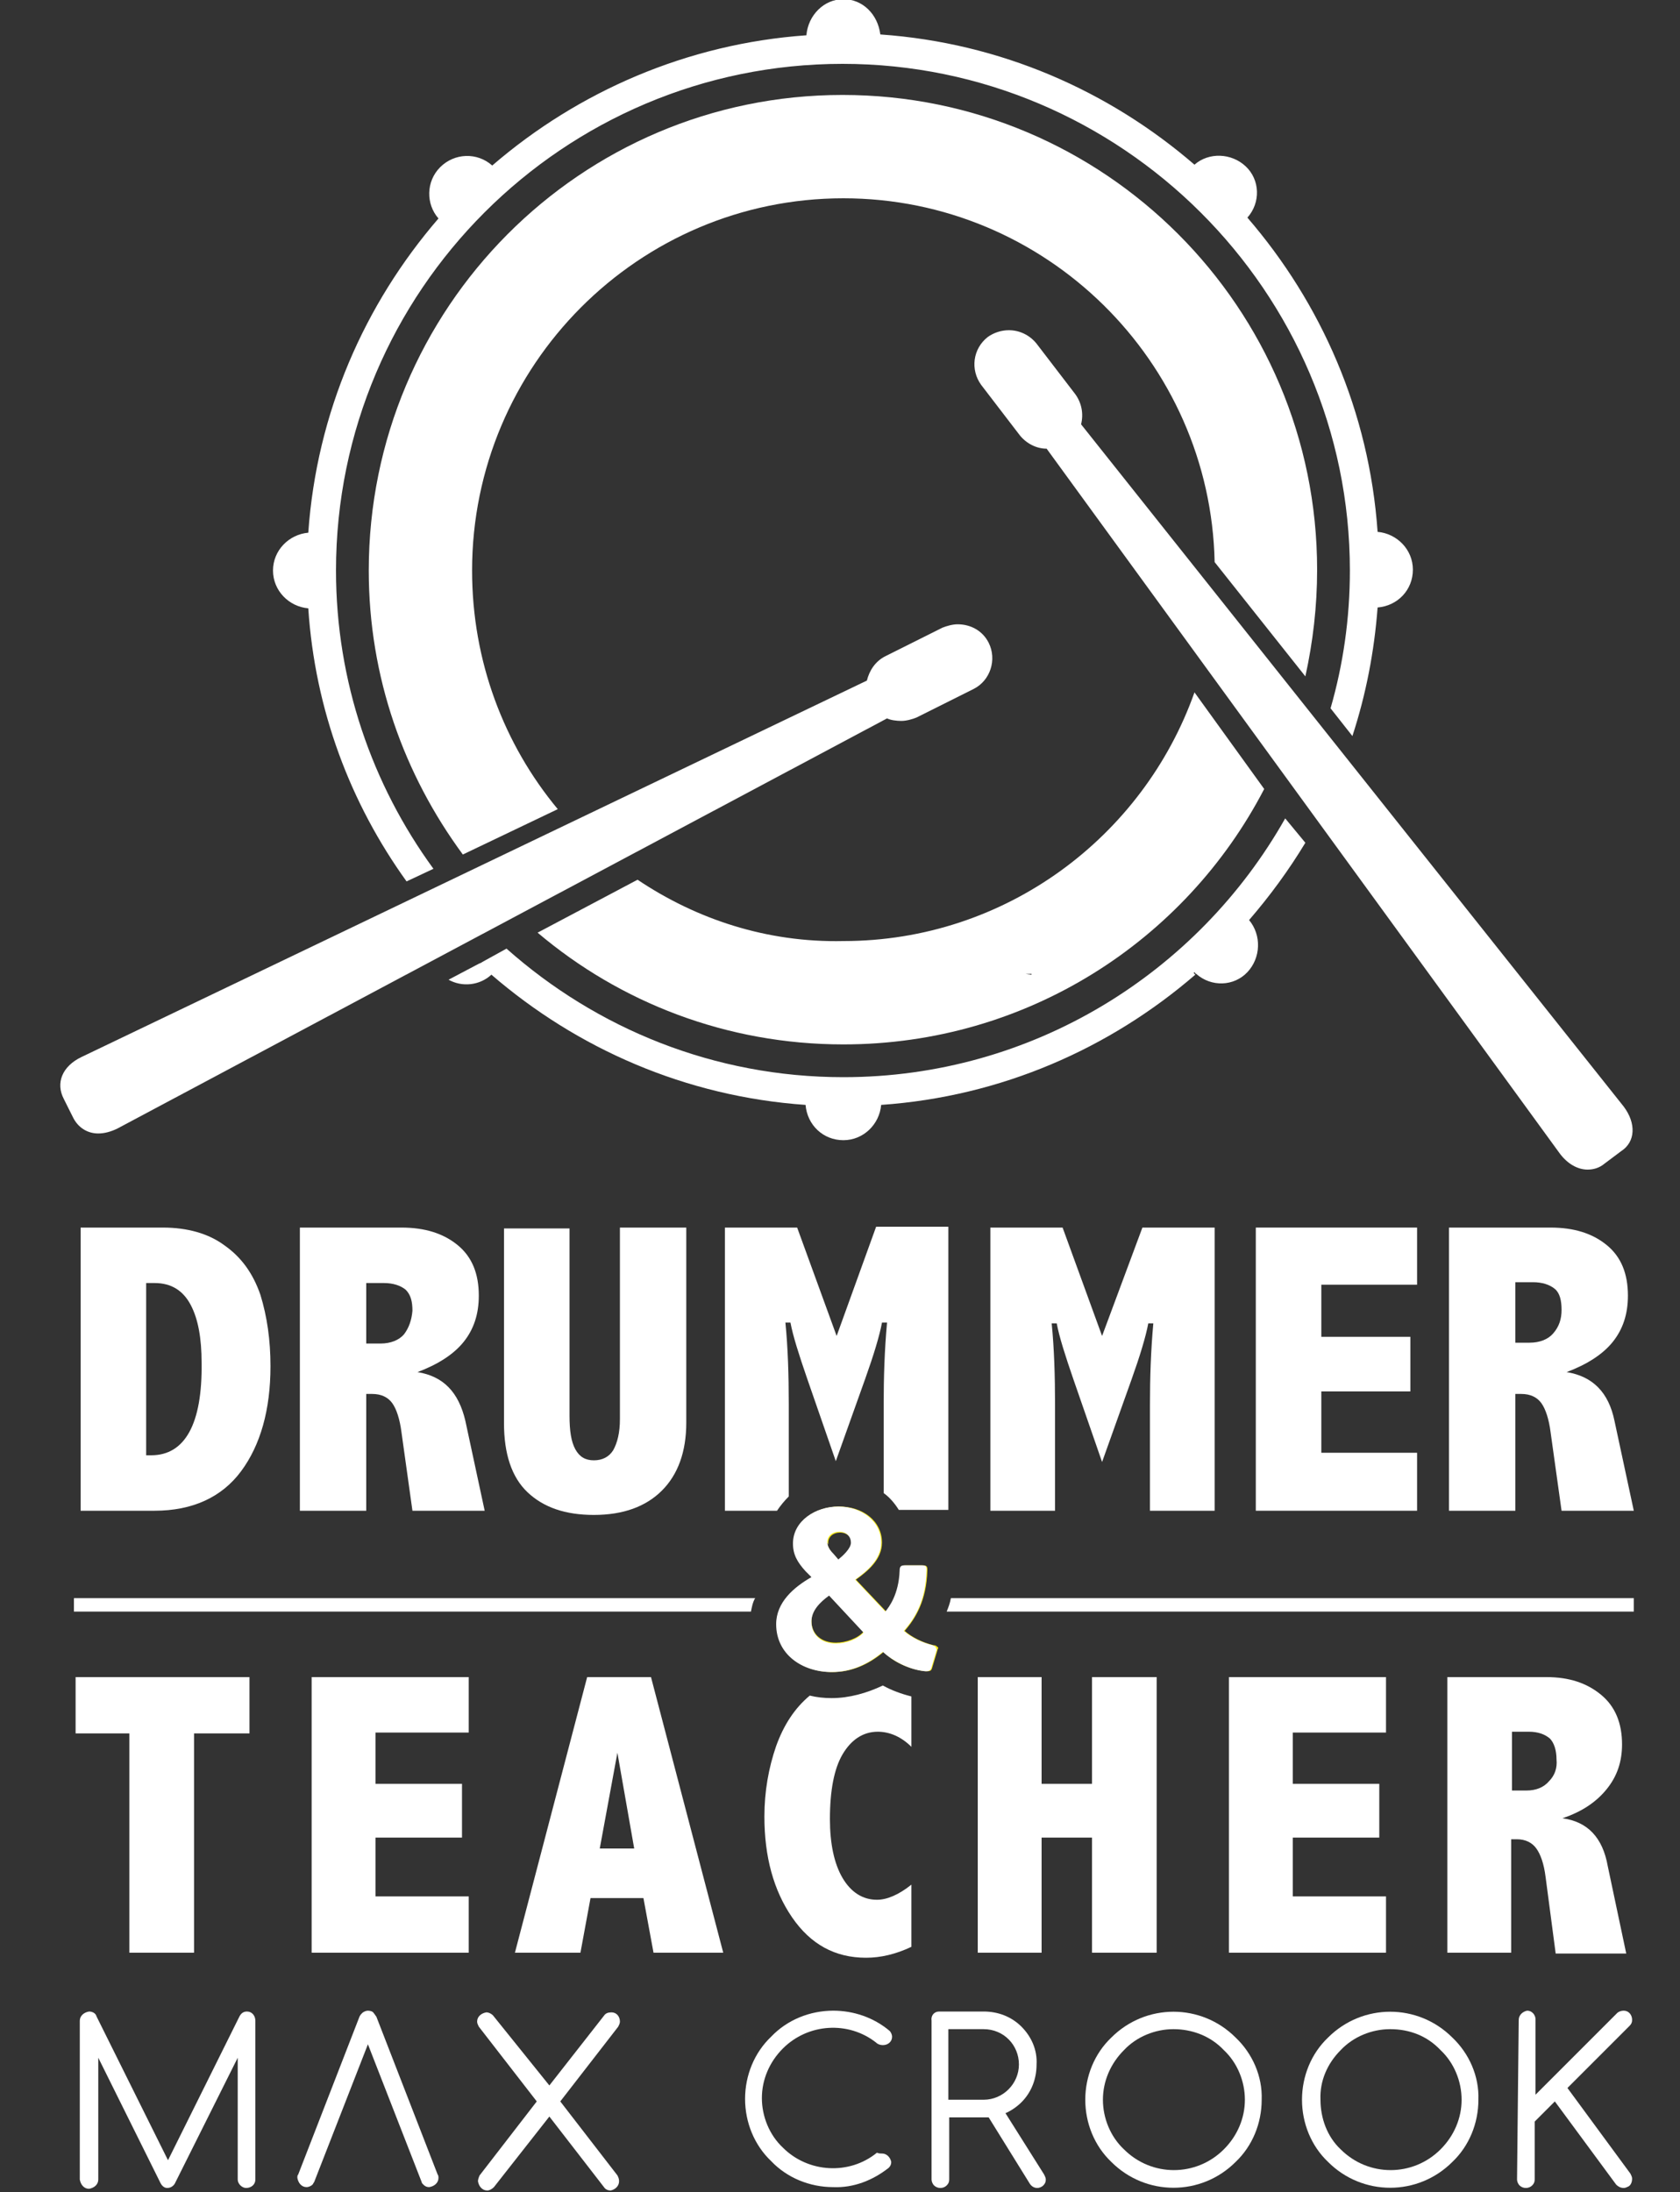
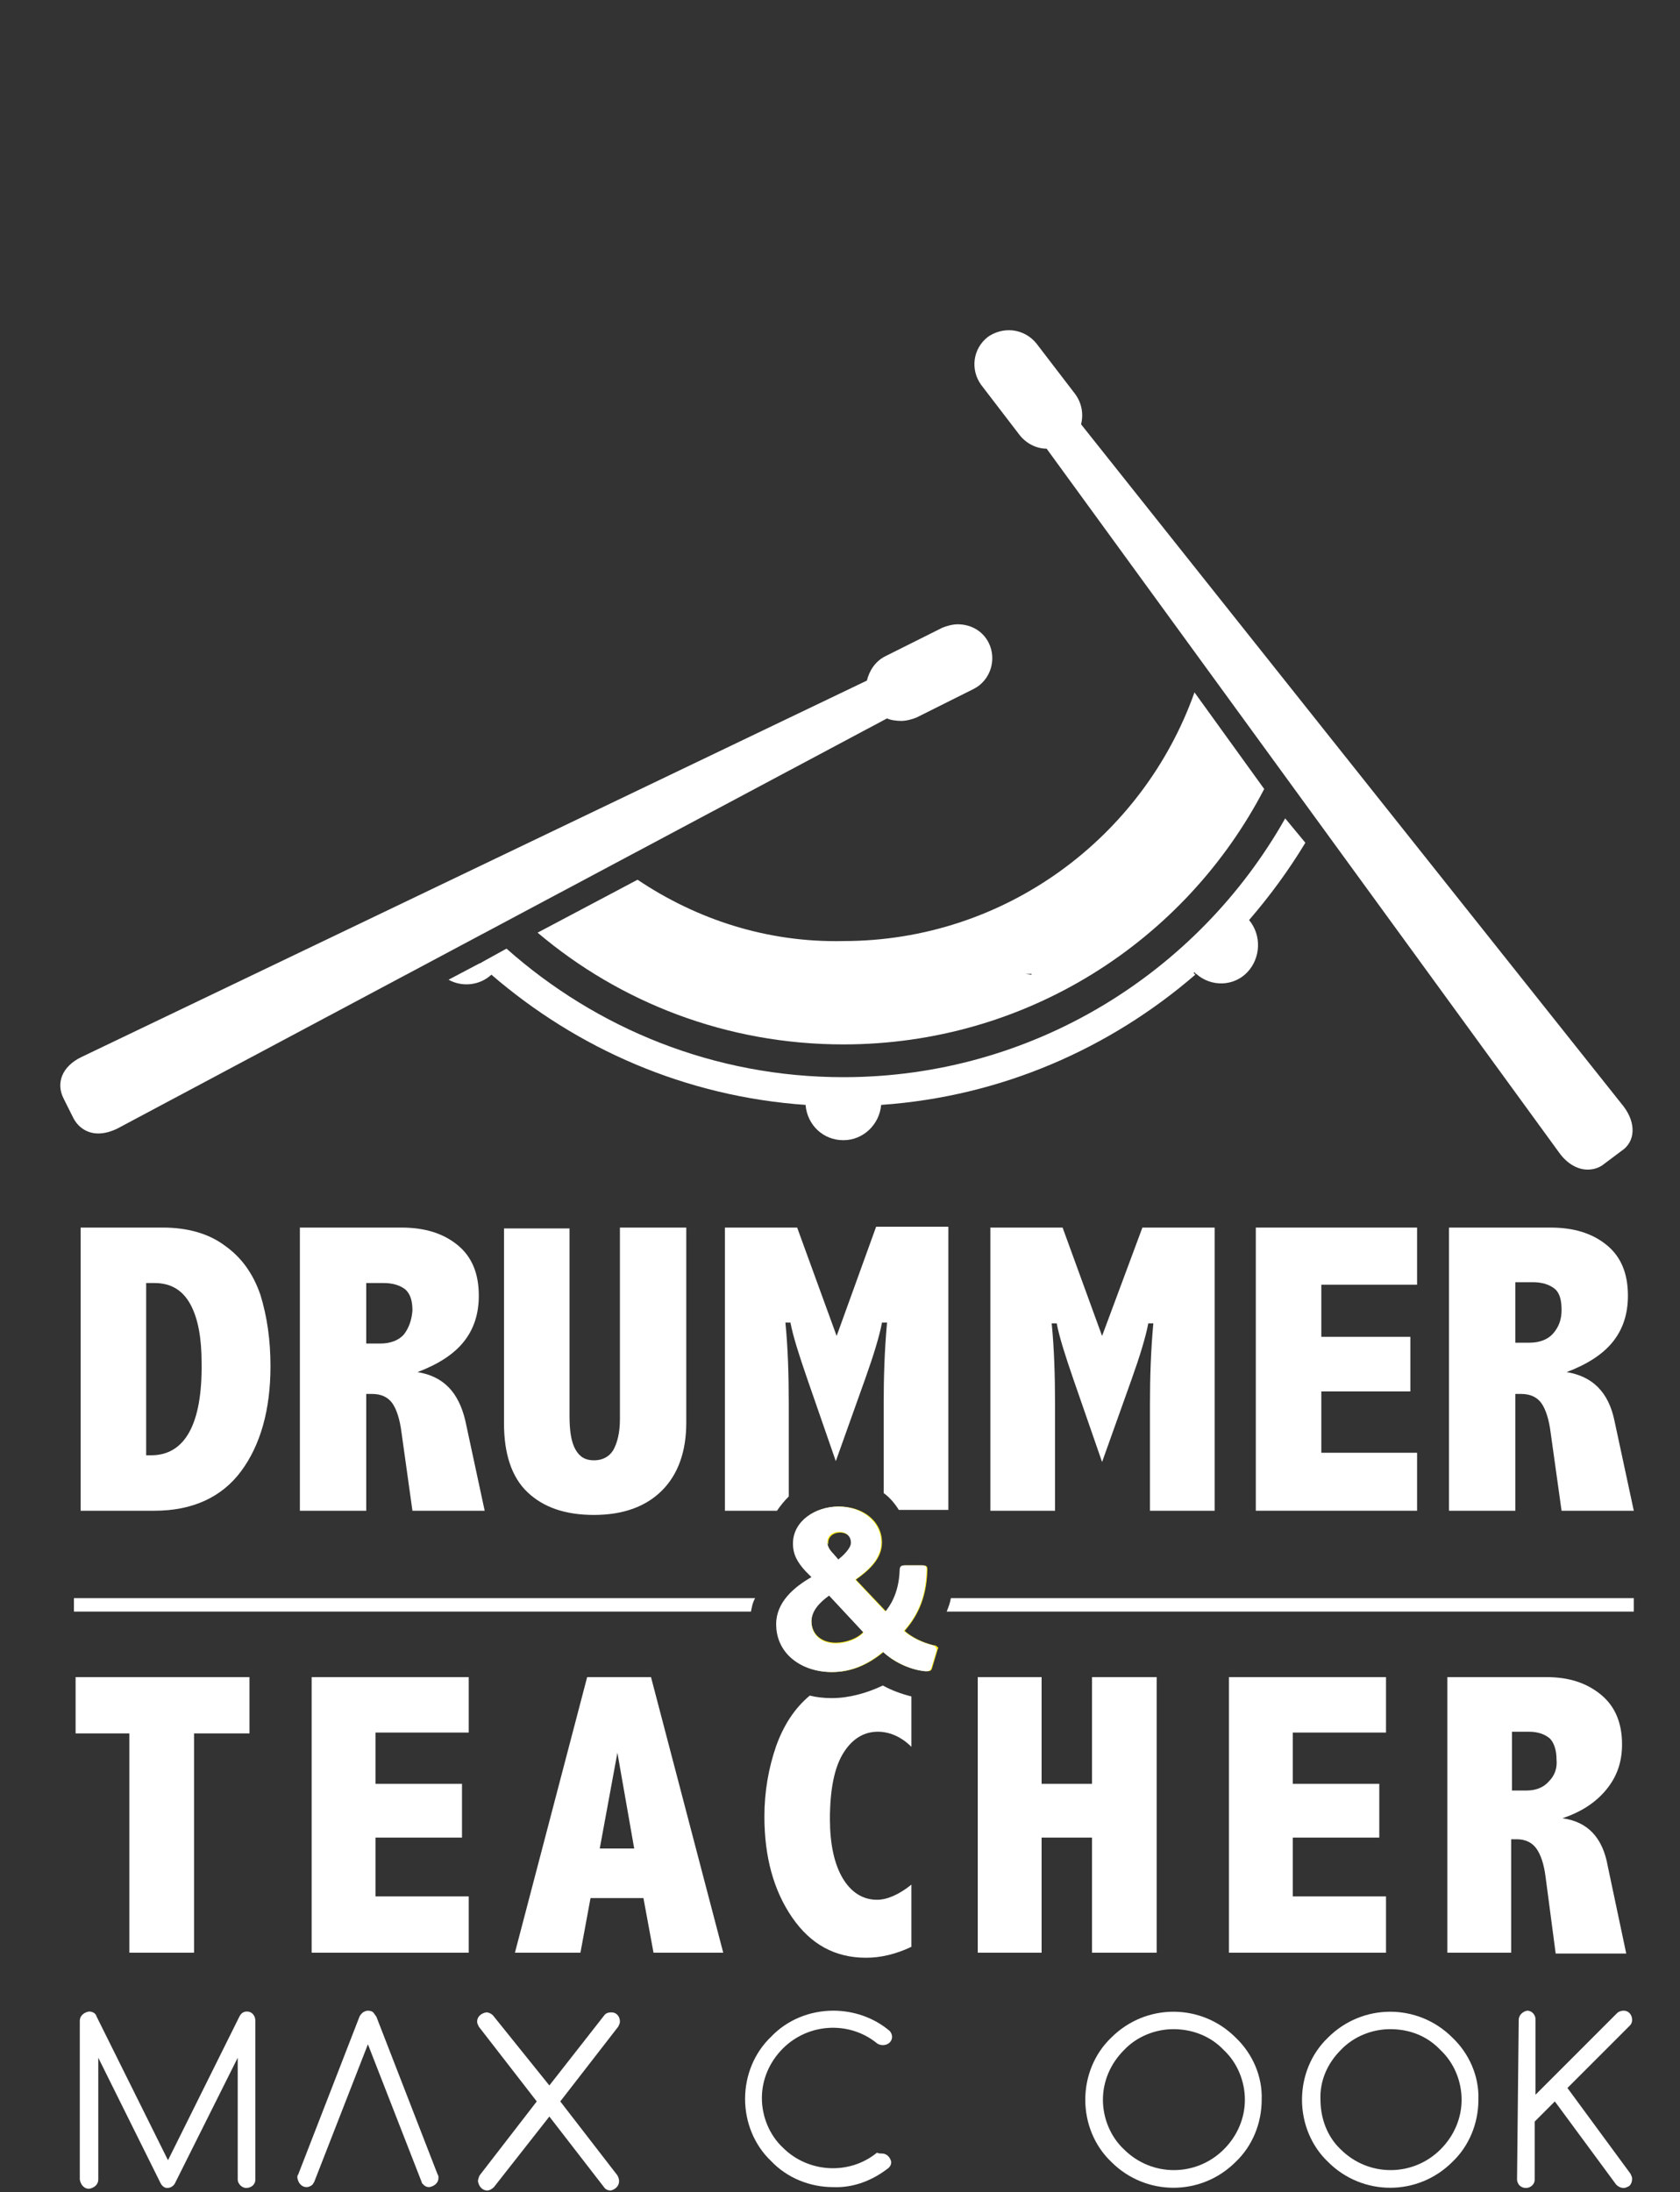
<svg xmlns="http://www.w3.org/2000/svg" version="1.1" id="Layer_1" x="0px" y="0px" viewBox="0 0 200 260.9" style="enable-background:new 0 0 200 260.9;" xml:space="preserve">
  <rect x="0" y="0" width="200" height="260.9" fill="#333333" stroke="none" />
  <style type="text/css">
	.st0{fill:#FFFFFF;}
	.st1{fill:none;}
	.st2{fill:#FAEB18;}
</style>
  <g>
    <path class="st0" d="M75.9,104.7L64,111c9.8,8.3,22.5,13.3,36.4,13.3c21.8,0,40.7-12.3,50.1-30.4l-8.3-11.5   c-6.1,17.2-22.5,29.6-41.8,29.6C91.3,112.2,82.9,109.4,75.9,104.7z M122.1,115.9h0.7v0.1L122.1,115.9L122.1,115.9z" />
-     <path class="st0" d="M100.4,23.6c24.1,0,43.7,19.4,44.2,43.3l10.8,13.6c0.9-4.1,1.4-8.3,1.4-12.7c0-31.2-25.3-56.5-56.5-56.5   S43.9,36.7,43.9,67.9c0,12.7,4.2,24.3,11.2,33.8l11.3-5.4C60,88.6,56.2,78.7,56.2,67.9C56.2,43.5,76,23.6,100.4,23.6z" />
    <path class="st0" d="M153,97.4c-10.4,18.4-30.1,30.8-52.6,30.8c-15.4,0-29.4-5.8-40.1-15.3l-2.9,1.6c-0.1,0.1-0.2,0.1-0.4,0.2   l-3.6,1.9c1.6,0.9,3.7,0.7,5.1-0.6c10.2,8.8,23.1,14.5,37.4,15.5l0,0c0.2,2.4,2.1,4.2,4.5,4.2s4.3-1.9,4.5-4.2l0,0   c14.3-1,27.2-6.7,37.4-15.5c-0.1-0.1-0.1-0.1-0.2-0.2l0.1-0.1c0.1,0.1,0.1,0.2,0.2,0.2c1.8,1.6,4.5,1.5,6.1-0.2s1.7-4.4,0.2-6.2   c2.5-2.9,4.7-5.9,6.7-9.2L153,97.4z" />
-     <path class="st0" d="M36.7,72.4c0.8,12.1,5,23.2,11.7,32.5l3.2-1.5C44.3,93.4,40,81.1,40,67.9c0-33.3,27.1-60.3,60.3-60.3   s60.4,27.1,60.4,60.3c0,5.7-0.8,11.2-2.3,16.4l2.6,3.3c1.6-4.9,2.6-10,3-15.3c2.4-0.2,4.2-2.1,4.2-4.5s-1.9-4.3-4.2-4.5   c-1-14.3-6.7-27.2-15.5-37.4c1.6-1.8,1.5-4.5-0.2-6.1s-4.4-1.7-6.1-0.2C132,10.8,119.1,5.1,104.8,4.1l0,0c-0.3-2.4-2.1-4.2-4.4-4.2   S96.2,1.8,96,4.2l0,0c-14.2,1-27.2,6.7-37.4,15.5c-1.8-1.6-4.5-1.5-6.2,0.2s-1.7,4.4-0.2,6.1c-8.8,10.2-14.5,23.1-15.5,37.4   c-2.3,0.2-4.2,2.1-4.2,4.5S34.4,72.2,36.7,72.4z M52.4,26.2L52.4,26.2L52.4,26.2L52.4,26.2z" />
    <path class="st0" d="M193.3,131.7l-64.6-81.2c0.3-1.2,0.1-2.5-0.7-3.6l-4.6-6c-0.8-1-2-1.6-3.3-1.6c-0.9,0-1.8,0.3-2.5,0.8   c-1.8,1.4-2.1,3.9-0.8,5.7l4.6,6c0.8,1,2,1.6,3.2,1.6l0,0l61.1,83.9c0.9,1.2,2.1,1.9,3.3,1.9c0.7,0,1.4-0.2,2-0.7l2-1.5   C194.7,135.9,194.8,133.7,193.3,131.7z" />
    <path class="st0" d="M107.3,85.8c0.6,0,1.3-0.2,1.8-0.4l6.8-3.4c2-1,2.8-3.5,1.8-5.5c-0.7-1.4-2.1-2.2-3.7-2.2l0,0   c-0.6,0-1.3,0.2-1.8,0.4l-6.8,3.4c-1.2,0.6-1.9,1.7-2.2,2.9L9.7,125.8c-2.3,1.1-3.1,3.1-2.1,5l1.1,2.2c0.6,1.2,1.7,1.9,3,1.9   c0.7,0,1.5-0.2,2.3-0.6l91.6-48.8C106,85.7,106.7,85.8,107.3,85.8z" />
  </g>
  <g>
    <path class="st1" d="M99.7,185.5L99.7,185.5l-1.1-1.7c0.1,0.4,0.2,0.7,0.7,1.2L99.7,185.5z" />
    <path class="st1" d="M184.9,158.8c0.6-0.7,1-1.6,1-2.8c0-1.1-0.3-2-0.8-2.5s-1.4-0.8-2.6-0.8h-2.1v7.2h1.7   C183.3,159.9,184.2,159.5,184.9,158.8z" />
-     <path class="st1" d="M105.6,157.5H105c-0.3,1.6-1,3.9-2,6.7l-3.5,9.8l-3.4-9.8c-1-2.9-1.7-5.1-2-6.7h-0.6c0.3,3,0.4,6.3,0.4,9.7v11   c1.5-1.3,3.6-2,5.9-2c2.1,0,3.9,0.6,5.4,1.7v-10.6C105.2,164,105.4,160.7,105.6,157.5z" />
    <path class="st1" d="M18.4,152.6h-1v20.5H18c4.1,0,6.1-3.7,6.1-11.1c0-2.8-0.4-5.1-1.3-6.9C21.9,153.5,20.4,152.6,18.4,152.6z" />
    <path class="st1" d="M182.1,206h-2v7h1.7c1.2,0,2.1-0.4,2.7-1.1c0.6-0.7,0.9-1.6,0.9-2.7c0-1.1-0.3-1.9-0.8-2.5   C184,206.3,183.2,206,182.1,206z" />
    <path class="st1" d="M45.6,152.6h-2.1v7.2h1.7c1.2,0,2.2-0.4,2.8-1.1c0.6-0.7,1-1.6,1-2.8c0-1.1-0.3-2-0.8-2.5   C47.6,152.9,46.8,152.6,45.6,152.6z" />
    <polygon class="st1" points="71.4,220 75.6,220 73.5,208.6  " />
    <path class="st0" d="M26.7,148.2c-1.9-1.4-4.4-2.1-7.3-2.1H9.6v33.7h8.8c4.5,0,8-1.6,10.3-4.7c2.3-3.1,3.5-7.3,3.5-12.5   c0-3.1-0.4-5.9-1.2-8.5C30.1,151.5,28.7,149.6,26.7,148.2z M18,173.2h-0.6v-20.5h1c2,0,3.4,0.9,4.3,2.6c0.9,1.7,1.3,4,1.3,6.9   C24.1,169.5,22,173.2,18,173.2z" />
    <path class="st0" d="M49.7,163.3c2.4-0.9,4.3-2.1,5.5-3.6s1.8-3.3,1.8-5.5c0-2.6-0.8-4.6-2.5-6s-3.9-2.1-6.7-2.1H35.7v33.7h7.9   v-13.9h0.7c1.1,0,1.9,0.4,2.4,1.1c0.5,0.7,0.9,1.9,1.1,3.5l1.3,9.3h8.6l-2.3-10.7C54.6,165.7,52.8,163.8,49.7,163.3z M48.1,158.8   c-0.6,0.7-1.6,1.1-2.8,1.1h-1.7v-7.2h2.1c1.1,0,2,0.3,2.6,0.8c0.6,0.6,0.8,1.4,0.8,2.5C49,157.1,48.7,158,48.1,158.8z" />
    <path class="st0" d="M70.7,180.3c3.5,0,6.2-1,8.1-2.9s2.9-4.6,2.9-8.1v-23.2h-7.9v22.8c0,1.6-0.3,2.8-0.8,3.7   c-0.5,0.8-1.3,1.2-2.3,1.2s-1.7-0.4-2.2-1.3c-0.5-0.9-0.7-2.2-0.7-4v-22.3H60v23.2c0,3.6,0.9,6.4,2.8,8.2S67.3,180.3,70.7,180.3z" />
    <path class="st0" d="M93.9,178.1v-11c0-3.4-0.1-6.7-0.4-9.7h0.6c0.3,1.6,1,3.8,2,6.7l3.4,9.8l3.5-9.8c1-2.8,1.7-5.1,2-6.7h0.6   c-0.3,3.3-0.4,6.5-0.4,9.7v10.6c0.7,0.5,1.3,1.2,1.8,2h5.9V146h-8.6l-4.7,13l-4.7-12.9h-8.6v33.7h6.2   C92.9,179.2,93.4,178.6,93.9,178.1z" />
    <path class="st0" d="M131.2,159l-4.7-12.9h-8.6v33.7h7.7v-12.6c0-3.4-0.1-6.7-0.4-9.7h0.6c0.3,1.6,1,3.8,2,6.7l3.4,9.8l3.5-9.8   c1-2.8,1.7-5.1,2-6.7h0.6c-0.3,3.3-0.4,6.5-0.4,9.7v12.6h7.7v-33.7H136L131.2,159z" />
    <polygon class="st0" points="149.5,179.8 168.7,179.8 168.7,172.9 157.3,172.9 157.3,165.6 167.9,165.6 167.9,159.1 157.3,159.1    157.3,152.9 168.7,152.9 168.7,146.1 149.5,146.1  " />
    <path class="st0" d="M180.4,165.9h0.7c1.1,0,1.9,0.4,2.4,1.1c0.5,0.7,0.9,1.9,1.1,3.5l1.3,9.3h8.6l-2.3-10.7   c-0.7-3.4-2.6-5.3-5.7-5.8c2.4-0.9,4.3-2.1,5.5-3.6s1.8-3.3,1.8-5.5c0-2.6-0.8-4.6-2.5-6s-3.9-2.1-6.7-2.1h-12.1v33.7h7.9V165.9z    M180.4,152.6h2.1c1.1,0,2,0.3,2.6,0.8s0.8,1.4,0.8,2.5s-0.3,2-1,2.8c-0.6,0.7-1.6,1.1-2.8,1.1h-1.7L180.4,152.6L180.4,152.6z" />
    <polygon class="st0" points="9,206.3 15.4,206.3 15.4,232.4 23.1,232.4 23.1,206.3 29.7,206.3 29.7,199.6 9,199.6  " />
    <polygon class="st0" points="37.1,232.4 55.8,232.4 55.8,225.7 44.7,225.7 44.7,218.7 55,218.7 55,212.3 44.7,212.3 44.7,206.2    55.8,206.2 55.8,199.6 37.1,199.6  " />
    <path class="st0" d="M69.9,199.6l-8.6,32.8h7.8l1.2-6.5h6.3l1.2,6.5h8.3l-8.6-32.8H69.9z M71.4,220l2.1-11.4l2,11.4H71.4z" />
    <path class="st0" d="M99,202.1c-0.9,0-1.8-0.1-2.6-0.3c-1.8,1.5-3.1,3.5-4,6c-0.9,2.6-1.4,5.4-1.4,8.4c0,4.8,1.1,8.8,3.3,12   c2.2,3.2,5.1,4.8,8.8,4.8c1.7,0,3.5-0.4,5.4-1.3v-7.4c-1.5,1.2-2.9,1.8-4.1,1.8c-1.7,0-3.1-0.9-4.1-2.6s-1.5-4.1-1.5-7   c0-3.4,0.5-6,1.5-7.7s2.4-2.7,4.2-2.7c1.4,0,2.8,0.6,4,1.8v-6c-1.2-0.3-2.3-0.7-3.4-1.3C103.2,201.5,101.1,202.1,99,202.1z" />
    <polygon class="st0" points="130,212.3 124,212.3 124,199.6 116.4,199.6 116.4,232.4 124,232.4 124,218.7 130,218.7 130,232.4    137.7,232.4 137.7,199.6 130,199.6  " />
    <polygon class="st0" points="146.3,232.4 165,232.4 165,225.7 153.9,225.7 153.9,218.7 164.2,218.7 164.2,212.3 153.9,212.3    153.9,206.2 165,206.2 165,199.6 146.3,199.6  " />
    <path class="st0" d="M186,216.4c2.4-0.8,4.1-2,5.3-3.5s1.8-3.2,1.8-5.3c0-2.5-0.8-4.5-2.5-5.9s-3.8-2.1-6.5-2.1h-11.8v32.8h7.6   v-13.5h0.7c1,0,1.8,0.4,2.3,1.1c0.5,0.7,0.9,1.8,1.1,3.4l1.2,9.1h8.4l-2.2-10.4C190.8,218.7,189,216.8,186,216.4z M184.4,212   c-0.6,0.7-1.5,1.1-2.7,1.1H180v-7h2c1.1,0,1.9,0.3,2.5,0.8c0.5,0.5,0.8,1.4,0.8,2.5C185.4,210.4,185.1,211.3,184.4,212z" />
    <path class="st2" d="M99.7,185.5l-0.5-0.5c-0.4-0.5-0.6-0.8-0.7-1.2l-0.4-0.6c0,0.1,0,0.3,0,0.4C98.2,184.5,98.9,185.3,99.7,185.5z   " />
    <g>
      <path class="st1" d="M101.8,187.9c1.4-1,3.1-2.4,3.1-4.4c0-2.6-2.3-4.3-5.1-4.3s-5.4,1.7-5.4,4.4c0,1.3,0.5,2.2,1.5,3.3l0.7,0.7    c-1.2,0.7-2.3,1.5-3.1,2.6H104L101.8,187.9z" />
      <path class="st1" d="M92.5,193.2c0,3.5,3,5.7,6.6,5.7c2.3,0,4.3-0.9,6.1-2.4c1,1.1,3,2.1,5,2.3h0.2c0.4,0,0.5-0.1,0.6-0.5l0.6-2    c0-0.1,0.1-0.2,0.1-0.3c0-0.2-0.1-0.2-0.4-0.3c-1.2-0.3-2.5-0.9-3.4-1.7c0.5-0.6,1.1-1.3,1.5-2.2H92.7    C92.5,192.3,92.5,192.7,92.5,193.2z" />
-       <path class="st1" d="M110.4,186.8L110.4,186.8c0-0.4-0.1-0.5-0.6-0.5h-2c-0.4,0-0.6,0.1-0.6,0.6c-0.1,1.5-0.4,2.6-0.8,3.4h3.5    C110.1,189.3,110.3,188.1,110.4,186.8z" />
      <path class="st0" d="M8.8,190.2v1.6h80.6c0.1-0.5,0.2-1.1,0.5-1.6H8.8z" />
      <path class="st0" d="M194.5,191.8v-1.6h-81.3c-0.1,0.6-0.3,1.1-0.5,1.6H194.5z" />
    </g>
    <path class="st2" d="M111.1,195.8c-1.2-0.3-2.5-0.9-3.4-1.7c1.3-1.5,2.6-3.6,2.7-7.2v-0.1c0-0.4-0.1-0.5-0.6-0.5h-2   c-0.4,0-0.6,0.1-0.6,0.6c-0.1,2.8-1.3,4.4-1.7,4.9l-3.6-3.8c1.4-1,3.1-2.4,3.1-4.4c0-2.6-2.3-4.3-5.1-4.3s-5.4,1.7-5.4,4.4   c0,1.3,0.5,2.2,1.5,3.3l0.7,0.7c-2.1,1.2-4.2,3-4.2,5.6c0,3.5,3,5.7,6.6,5.7c2.3,0,4.3-0.9,6.1-2.4c1,1.1,3,2.1,5,2.3h0.2   c0.4,0,0.5-0.1,0.6-0.5l0.6-2c0-0.1,0.1-0.2,0.1-0.3C111.5,195.9,111.4,195.8,111.1,195.8z M98.2,183.2l0.4,0.6c0-0.1,0-0.1,0-0.2   c0-0.7,0.6-1.2,1.4-1.2c0.9,0,1.4,0.6,1.4,1.3s-1,1.7-1.5,2l-0.1-0.1c-0.8-0.1-1.5-0.9-1.5-1.9C98.2,183.4,98.2,183.3,98.2,183.2z    M99.5,195.5c-1.7,0-2.9-1-2.9-2.6c0-1.2,0.9-2.3,2.1-3.1l4.1,4.4C102.1,195,100.7,195.5,99.5,195.5z" />
  </g>
  <g>
    <path class="st0" d="M111.5,196.4l-0.6,2c-0.1,0.4-0.3,0.5-0.6,0.5h-0.2c-2-0.2-3.9-1.3-5-2.3c-1.8,1.5-3.8,2.4-6.1,2.4   c-3.5,0-6.6-2.1-6.6-5.7c0-2.6,2.1-4.4,4.2-5.6l-0.7-0.7c-1-1.1-1.5-2-1.5-3.3c0-2.7,2.7-4.4,5.4-4.4s5.1,1.7,5.1,4.3   c0,2-1.7,3.4-3.1,4.4l3.6,3.8c0.4-0.5,1.6-2,1.7-4.9c0-0.5,0.2-0.6,0.6-0.6h2c0.5,0,0.6,0.1,0.6,0.5v0.1c-0.1,3.7-1.4,5.7-2.7,7.2   c0.9,0.8,2.2,1.4,3.4,1.7c0.3,0.1,0.4,0.2,0.4,0.3C111.5,196.2,111.5,196.3,111.5,196.4z M98.7,189.9c-1.1,0.8-2.1,1.8-2.1,3.1   c0,1.6,1.2,2.6,2.9,2.6c1.2,0,2.6-0.5,3.3-1.3L98.7,189.9z M99.9,182.3c-0.8,0-1.4,0.5-1.4,1.2c0,0.5,0.2,0.9,0.7,1.4l0.6,0.7   c0.5-0.4,1.5-1.3,1.5-2S100.8,182.3,99.9,182.3z" />
  </g>
  <path class="st0" d="M19.1,259.8l-7.4-14.9v14.5c0,0.6-0.5,1-1.1,1.1c-0.6,0-1-0.5-1.1-1.1v-18.9c0-0.6,0.5-1,1.1-1.1  c0.4,0,0.8,0.2,0.9,0.6l8.5,17.1l8.5-17.1c0.2-0.4,0.5-0.6,0.9-0.6c0.6,0,1,0.5,1,1.1v18.9c0,0.6-0.5,1-1.1,1c-0.5,0-1-0.5-1-1  v-14.5l-7.5,15c-0.2,0.3-0.5,0.5-0.9,0.5C19.6,260.4,19.3,260.2,19.1,259.8z" />
  <path class="st0" d="M43.8,243.3l-6.4,16.4c-0.1,0.1-0.1,0.2-0.2,0.3c-0.2,0.2-0.5,0.3-0.7,0.3c-0.6,0-1-0.5-1.1-1.1  c0-0.2,0-0.3,0.1-0.4l7.3-18.8c0.1-0.2,0.2-0.3,0.3-0.4c0.2-0.2,0.5-0.3,0.7-0.3c0.3,0,0.6,0.1,0.7,0.3c0.1,0.1,0.2,0.3,0.3,0.4  l7.3,18.8c0.1,0.1,0.1,0.3,0.1,0.4c0,0.6-0.5,1-1.1,1.1c-0.3,0-0.5-0.1-0.7-0.3c-0.1-0.1-0.2-0.2-0.2-0.3L43.8,243.3z" />
  <path class="st0" d="M65.4,248.2l6.5-8.3c0.2-0.3,0.5-0.4,0.9-0.4c0.6,0,1,0.5,1,1.1c0,0.2-0.1,0.4-0.2,0.6l-6.9,8.9l6.8,8.8  c0.1,0.2,0.2,0.4,0.2,0.7c0,0.6-0.5,1-1,1.1c-0.3,0-0.6-0.1-0.8-0.4l-6.5-8.4l-6.6,8.4c-0.2,0.2-0.5,0.4-0.8,0.4  c-0.6,0-1-0.5-1.1-1.1c0-0.2,0.1-0.5,0.2-0.7l6.8-8.8l-6.9-8.9c-0.1-0.2-0.2-0.4-0.2-0.6c0-0.6,0.5-1,1.1-1.1c0.3,0,0.7,0.2,0.9,0.5  L65.4,248.2z" />
  <path class="st0" d="M105,256.3c0.6,0,1,0.5,1.1,1c0,0.3-0.1,0.5-0.3,0.7c-1.9,1.5-4.2,2.4-6.6,2.3c-2.8,0-5.5-1.1-7.4-3.1  c-2-1.9-3.1-4.6-3.1-7.4c0-2.8,1.1-5.5,3.1-7.4c1.9-2,4.6-3.1,7.4-3.1c2.4,0,4.8,0.8,6.7,2.4c0.2,0.2,0.3,0.5,0.3,0.7  c0,0.6-0.5,1-1.1,1c-0.3,0-0.6-0.1-0.8-0.3c-3.3-2.6-8.1-2.3-11.1,0.7c-1.6,1.6-2.5,3.7-2.5,5.9s0.9,4.4,2.5,5.9  c3,3,7.9,3.3,11.2,0.6C104.6,256.3,104.8,256.3,105,256.3z" />
-   <path class="st0" d="M111.8,239.4h5.3c1.7,0,3.3,0.6,4.5,1.8s1.9,2.8,1.8,4.5c0,1.7-0.6,3.3-1.8,4.5c-0.5,0.5-1.2,1-1.9,1.3l4.6,7.3  c0.1,0.2,0.2,0.4,0.2,0.6c0,0.3-0.1,0.5-0.3,0.7c-0.2,0.2-0.5,0.3-0.7,0.3c-0.4,0-0.7-0.2-0.9-0.5l-4.9-7.9c-0.1,0-0.3,0-0.5,0H113  v7.4c0,0.3-0.1,0.5-0.3,0.7c-0.4,0.4-1.1,0.4-1.5,0l0,0c-0.2-0.2-0.3-0.5-0.3-0.7v-18.9C110.8,239.9,111.2,239.4,111.8,239.4  L111.8,239.4z M112.9,241.5v8.4h4.2c2.3,0,4.2-1.9,4.2-4.2s-1.8-4.2-4.2-4.2l0,0H112.9z" />
  <path class="st0" d="M150.2,249.9c0,2.8-1.1,5.5-3.1,7.4c-4.1,4.1-10.7,4.1-14.8,0l0,0c-2-1.9-3.1-4.6-3.1-7.4  c0-2.8,1.1-5.5,3.1-7.4c4.1-4.1,10.7-4.1,14.8,0l0,0C149.1,244.4,150.3,247.1,150.2,249.9z M139.7,241.5c-2.2,0-4.4,0.9-5.9,2.5  c-1.6,1.6-2.5,3.7-2.5,5.9s0.9,4.4,2.5,5.9c3.3,3.3,8.6,3.3,11.9,0l0,0c1.6-1.6,2.5-3.7,2.5-5.9s-0.9-4.4-2.5-5.9  C144.1,242.3,141.9,241.5,139.7,241.5z" />
  <path class="st0" d="M176,249.9c0,2.8-1.1,5.5-3.1,7.4c-4.1,4.1-10.7,4.1-14.8,0l0,0c-2-1.9-3.1-4.6-3.1-7.4c0-2.8,1.1-5.5,3.1-7.4  c4.1-4.1,10.7-4.1,14.8,0l0,0C174.9,244.4,176.1,247.1,176,249.9z M165.5,241.5c-2.2,0-4.4,0.9-5.9,2.5c-1.6,1.6-2.5,3.7-2.4,5.9  c0,2.2,0.8,4.4,2.4,5.9c3.3,3.3,8.6,3.3,11.9,0l0,0c1.6-1.6,2.5-3.7,2.5-5.9s-0.9-4.4-2.5-5.9C169.9,242.3,167.8,241.5,165.5,241.5z  " />
  <path class="st0" d="M180.8,240.4c0-0.6,0.5-1,1-1.1c0.3,0,0.5,0.1,0.7,0.3s0.3,0.5,0.3,0.7v9l9.7-9.7c0.2-0.2,0.5-0.3,0.8-0.3  c0.6,0,1,0.5,1,1.1c0,0.3-0.1,0.5-0.3,0.7l-7.4,7.4l7.5,10.2c0.1,0.2,0.2,0.4,0.2,0.6c0,0.3-0.1,0.7-0.4,0.9  c-0.2,0.1-0.4,0.2-0.6,0.2c-0.4,0-0.7-0.2-0.9-0.4l-7.3-9.9l-2.4,2.4v6.9c0,0.3-0.1,0.5-0.3,0.7c-0.4,0.4-1.1,0.4-1.5,0  c-0.2-0.2-0.3-0.5-0.3-0.7L180.8,240.4z" />
</svg>